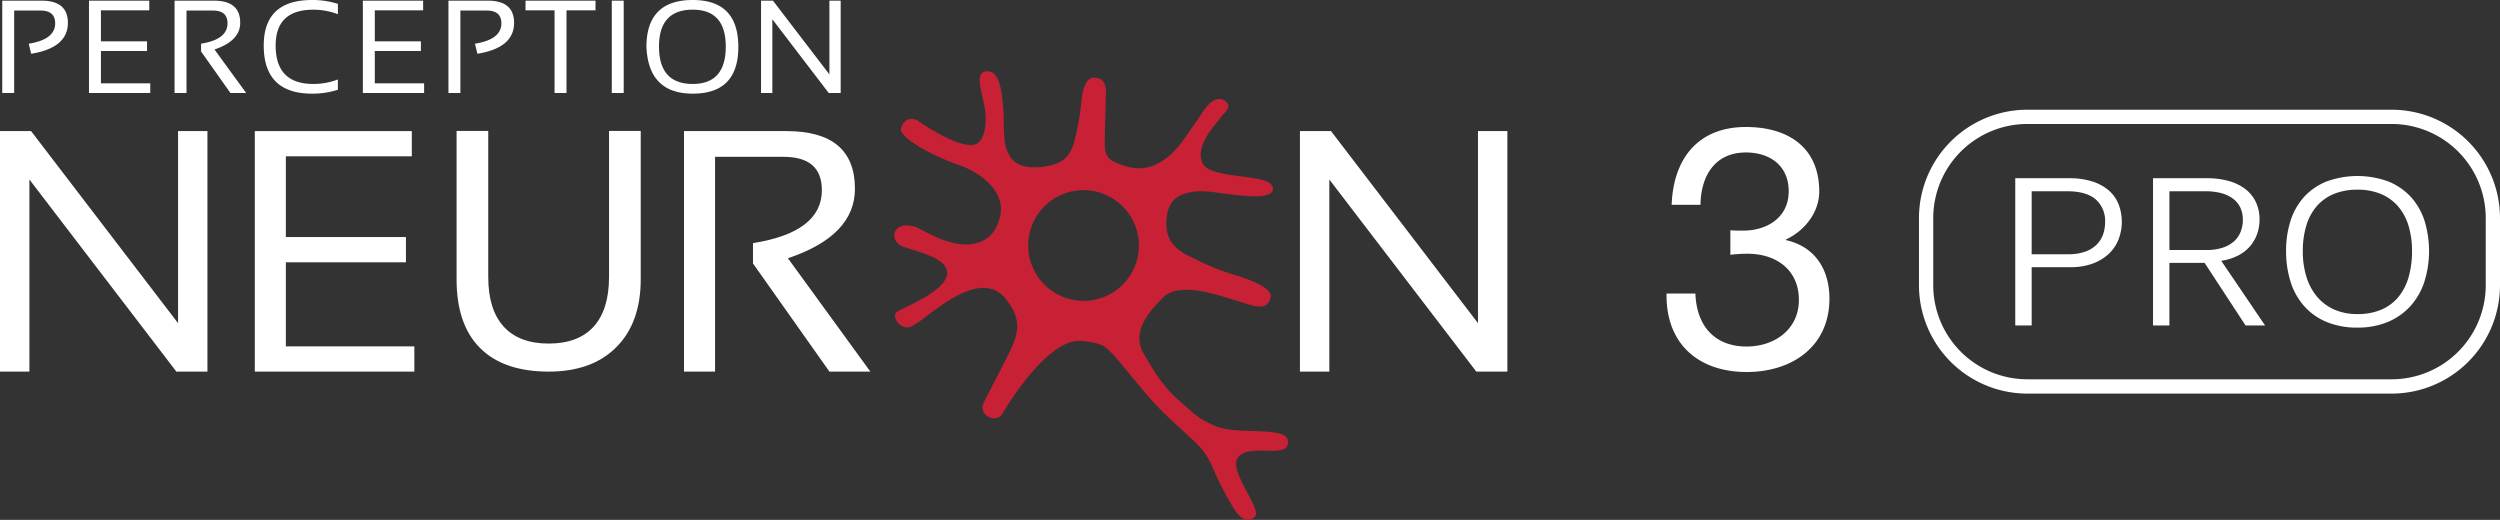
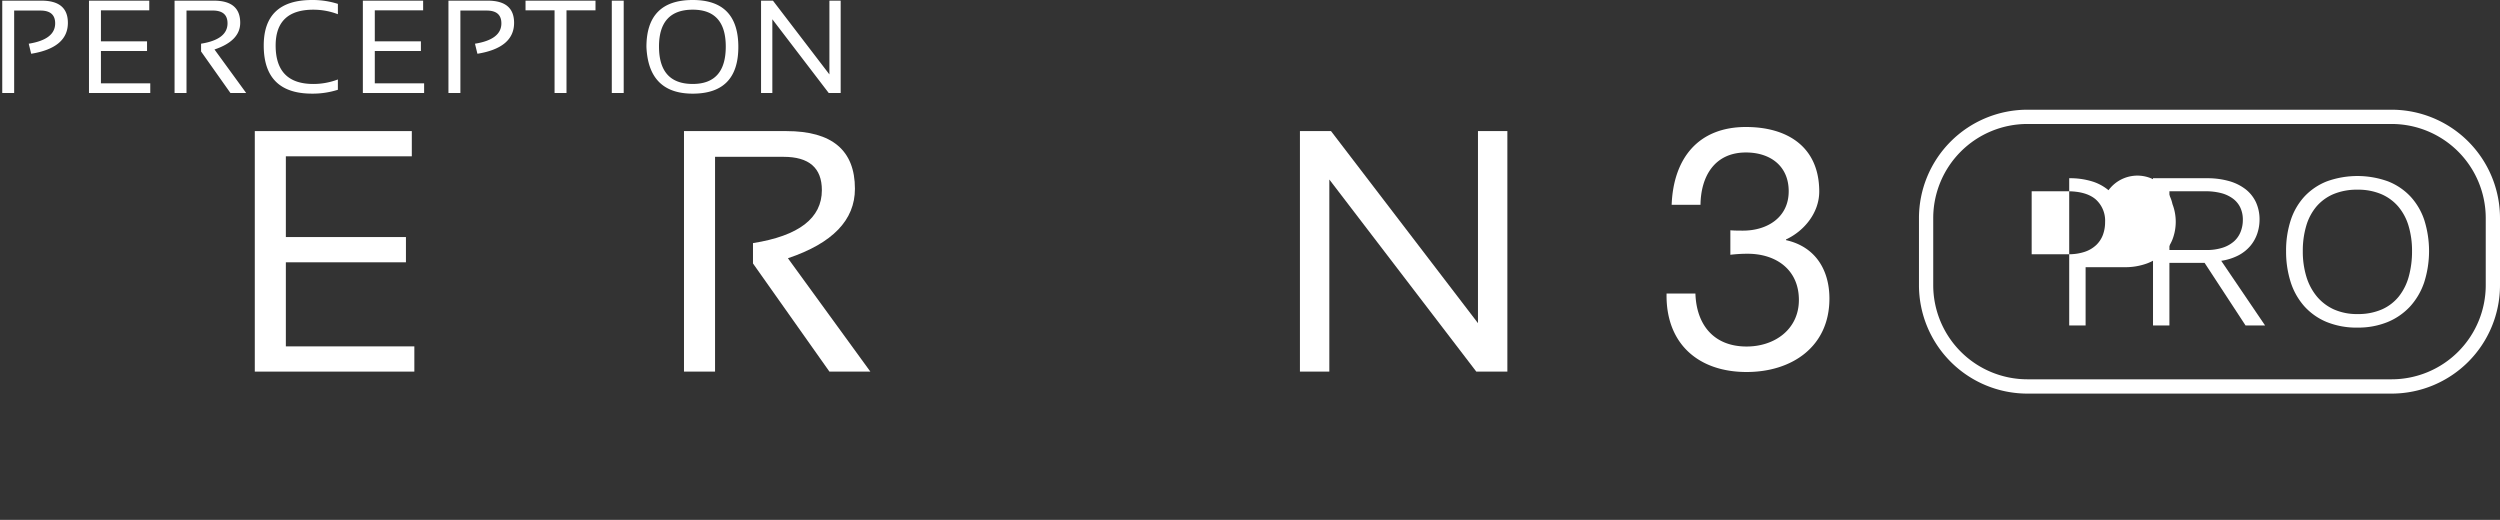
<svg xmlns="http://www.w3.org/2000/svg" width="630" height="131" viewBox="0 0 630 131">
  <rect x="0" y="0" width="630" height="131" fill="#333333" stroke="none" />
  <defs>
    <style>.a{fill:#c82136;}.b{fill:#fff;}</style>
  </defs>
  <g transform="translate(-767.734 -771.718)">
    <g transform="translate(767.734 771.718)">
      <g transform="translate(0 0)">
        <g transform="translate(225.356 17.96)">
-           <path class="a" d="M1055.642,877.658c-4.694-1.915-5.62-3.228-9.577-6.68-4.785-4.165-7.57-9.807-8.434-11.132-4.162-6.361,2.282-12.129,4.263-14.351,4.08-4.6,13.862-.99,18.474.382s7.98,3.06,8.968-.745c.363-1.426-1.787-3.353-8.687-5.531a59.516,59.516,0,0,1-10.58-4.222c-3.011-1.412-6.926-3.28-7.019-8.526-.107-5.91,2.744-7.54,6.026-8.2,3.987-.818,7.288.506,14.849.987,5.467.344,6.645-1.187,5.677-2.752-1.786-2.905-15.427-1.529-17.408-5.5-2.185-4.37,3.573-10.166,4.372-11.375.716-1.1,3.874-3.2.758-4.655-2.329-1.095-4.653,2.244-5.82,4.119-1.484,2.376-.727,1.005-3.486,5.065-4.644,6.828-9.742,9.212-15.085,7.587-4.131-1.249-5.4-2.1-5.421-5.636-.015-1.782.236-9.535.312-12.924.061-2.653-1.08-3.534-2.385-3.75-1.644-.266-2.523.6-3.25,2.822-.758,2.353-.369,5.365-2.273,12.975-1.11,4.46-3.429,6.082-8.261,6.641-11.891,1.379-8.978-9.558-9.782-15.516-.277-2.075-.507-9.415-4.546-8.487-2.5.571-.8,5.047-.062,9.125.584,3.217.189,7.692-1.852,8.958-3.256,2.023-12.495-3.948-14.855-5.618-1.27-.906-3.486-.882-4.366,1.7-.9,2.666,9.751,7.73,13.754,9.061,7.422,2.469,12.367,7.523,11.266,12.911-1.591,7.809-8.026,8.087-12.516,6.882-4.248-1.146-7.912-3.634-9.085-3.958-5.81-1.6-6.577,3.734-2.856,5.064,3.68,1.317,10.293,2.681,10.98,6,1.024,4.9-11.108,9.3-12.613,10.443s.9,4.366,3,3.86c2-.477,4.816-3.371,9.838-6.582,7.545-4.831,12-3.906,14.66-.5,3.337,4.265,3.778,7.5,1.04,13.036-3.414,6.893-5.963,11.552-6.69,13.142-1.4,3.026,3.169,5.445,4.837,2.57,1.341-2.314,11.409-18.79,19.656-18.23a17.864,17.864,0,0,1,5.3,1.036c2.836,1.133,8.994,10.581,15.427,16.909,2.863,2.812,5.876,5.442,8.242,7.684,3.4,3.236,4.177,6.294,5.563,9.147,1.183,2.436,2.453,4.855,3.865,7.154,1.208,1.972,3.066,4.392,5.436,2.439,2.094-1.717-6.46-11.4-4.352-14.752,2.709-4.3,12.987.548,12.751-4.3C1073.5,877.413,1061.232,879.936,1055.642,877.658Zm-33.455-31.634a13.949,13.949,0,1,1,13.938-13.951A13.935,13.935,0,0,1,1022.188,846.024Z" transform="translate(-974.478 -788.169)" />
-         </g>
+           </g>
        <g transform="translate(0 32.994)">
-           <path class="b" d="M775.141,862.587V814.178l37.034,48.409h7.832V801.979H812.6v48.4l-37.035-48.4h-7.831v60.609Z" transform="translate(-767.734 -801.938)" />
          <path class="b" d="M1075.67,862.587V814.178l37.034,48.409h7.832V801.979h-7.407v48.4l-37.034-48.4h-7.832v60.609Z" transform="translate(-740.679 -801.938)" />
-           <path class="b" d="M919.695,839.335q0,10.922-6.138,17.089t-17.045,6.167q-11.355,0-17.291-5.926t-5.932-17.33V801.941h7.98v36.79q0,8.235,3.889,12.513t11.354,4.278q7.464,0,11.328-4.278t3.87-12.513v-36.79h7.985Z" transform="translate(-758.232 -801.941)" />
          <path class="b" d="M866.207,801.979v6.356H834.466v20.347h30.262v6.363H834.466v21.187h32.381v6.357H826.639V801.979Z" transform="translate(-762.431 -801.938)" />
          <path class="b" d="M933.69,862.587V808.464h17.266q9.65,0,9.653,8.391,0,10.6-17.358,13.354v5.128l19.262,27.251h10.314l-20.772-28.565q16.884-5.681,16.887-17.505,0-14.534-17.265-14.538H925.864v60.609Z" transform="translate(-753.498 -801.938)" />
        </g>
        <path class="b" d="M162.333,11.834Q162.333,0,174,0q11.494,0,11.493,11.834Q185.491,23.6,174,23.6,162.851,23.6,162.333,11.834Zm3.169-.1q0,9.423,8.5,9.422,8.325,0,8.324-9.422,0-9.3-8.324-9.294Q165.5,2.443,165.5,11.737Zm-99.609-.262Q65.892,0,78.075,0A21.076,21.076,0,0,1,84.58.977V3.583A17.323,17.323,0,0,0,78.4,2.443q-9.5,0-9.505,9.032,0,9.687,9.505,9.685a17.256,17.256,0,0,0,6.177-1.138v2.6a20.9,20.9,0,0,1-6.505.976Q65.9,23.6,65.892,11.475ZM208.273,23.438,194.063,4.852V23.438h-2.846V.166h3l14.225,18.586V.166h2.841V23.438Zm-54.668,0V.166h3V23.438Zm-14.424,0V2.607h-7.315V.166H149.5V2.607h-7.31V23.438Zm-26.741,0V.166h9.915q6.626,0,6.629,5.581,0,6.3-9.244,7.8l-.614-2.533c4.438-.713,6.654-2.417,6.654-5.132q0-3.225-3.7-3.222h-6.63V23.438Zm-21.569,0V.166h15.191V2.607H93.881v7.811H105.5v2.44H93.881V21H106.31v2.443Zm-33.369,0-7.4-10.465V11.009c4.443-.713,6.666-2.417,6.666-5.132,0-2.15-1.24-3.222-3.706-3.222h-6.63V23.438h-3.01V.166h9.915q6.635,0,6.629,5.581,0,4.545-6.481,6.723L61.47,23.438Zm-35.646,0V.166H37.048V2.607H24.866v7.811H36.485v2.44H24.866V21H37.3v2.443ZM0,23.438V.166H9.909q6.626,0,6.63,5.581,0,6.3-9.25,7.8l-.615-2.533c4.443-.713,6.66-2.417,6.66-5.132q0-3.225-3.7-3.222H3V23.438Z" transform="translate(0.568 0)" />
      </g>
      <g transform="translate(419.97 32.004)">
        <path class="b" d="M1169.1,827.062c1.111.088,2.138.088,3.163.088,6.155,0,11.54-3.339,11.54-9.932,0-6.336-4.614-9.764-10.773-9.764-7.952,0-11.371,6.08-11.455,13.188h-7.268c.427-11.561,6.585-19.609,18.723-19.609,10.517,0,18.469,5.052,18.469,16.268,0,5.309-3.762,9.933-8.379,12.073v.171c7.353,1.628,10.944,7.451,10.944,14.729,0,12.16-9.49,18.5-20.861,18.5-12.311,0-20.434-7.28-20.178-19.78h7.269c.255,7.877,4.616,13.357,12.909,13.357,7.1,0,13.167-4.366,13.167-11.73,0-7.62-5.73-11.647-12.911-11.647a36.114,36.114,0,0,0-4.359.259Z" transform="translate(-1153.019 -801.033)" />
      </g>
    </g>
    <g transform="translate(1251.314 799.366)">
      <path class="b" d="M1330.517,797.044h-91.863a27.33,27.33,0,0,0-27.279,27.32v16.9a27.331,27.331,0,0,0,27.279,27.32h91.863a27.331,27.331,0,0,0,27.278-27.32v-16.9A27.33,27.33,0,0,0,1330.517,797.044Zm23.685,44.215a23.732,23.732,0,0,1-23.685,23.721h-91.863a23.732,23.732,0,0,1-23.685-23.721v-16.9a23.73,23.73,0,0,1,23.685-23.72h91.863a23.731,23.731,0,0,1,23.685,23.72Z" transform="translate(-1211.375 -797.044)" />
-       <path class="b" d="M1257.138,815.883a11.887,11.887,0,0,0-4.154-2.231,18.982,18.982,0,0,0-5.753-.793h-13.593V849.97h4.133V835.276h9.8a15.833,15.833,0,0,0,5.643-.933,11.967,11.967,0,0,0,4.049-2.488,10.1,10.1,0,0,0,2.418-3.62,12.423,12.423,0,0,0-.026-8.868A9.029,9.029,0,0,0,1257.138,815.883Zm-19.367.264h9.017c3.15,0,5.546.688,7.122,2.045a7.177,7.177,0,0,1,2.365,5.724,9.163,9.163,0,0,1-.553,3.222,6.878,6.878,0,0,1-1.687,2.558,7.852,7.852,0,0,1-2.884,1.705,12.63,12.63,0,0,1-4.154.613h-9.226Z" transform="translate(-1209.371 -795.594)" />
+       <path class="b" d="M1257.138,815.883a11.887,11.887,0,0,0-4.154-2.231,18.982,18.982,0,0,0-5.753-.793V849.97h4.133V835.276h9.8a15.833,15.833,0,0,0,5.643-.933,11.967,11.967,0,0,0,4.049-2.488,10.1,10.1,0,0,0,2.418-3.62,12.423,12.423,0,0,0-.026-8.868A9.029,9.029,0,0,0,1257.138,815.883Zm-19.367.264h9.017c3.15,0,5.546.688,7.122,2.045a7.177,7.177,0,0,1,2.365,5.724,9.163,9.163,0,0,1-.553,3.222,6.878,6.878,0,0,1-1.687,2.558,7.852,7.852,0,0,1-2.884,1.705,12.63,12.63,0,0,1-4.154.613h-9.226Z" transform="translate(-1209.371 -795.594)" />
      <path class="b" d="M1286.938,832.333a10.018,10.018,0,0,0,3.066-2.415,9.628,9.628,0,0,0,1.758-3.135,10.916,10.916,0,0,0,.568-3.449,10.348,10.348,0,0,0-.913-4.431,9,9,0,0,0-2.621-3.278,12.233,12.233,0,0,0-4.166-2.05,19.953,19.953,0,0,0-5.554-.716h-13.594V849.97h4.132V834.187h8.866l10.328,15.783h4.92l-11.055-16.3A13.817,13.817,0,0,0,1286.938,832.333Zm-17.323-16.186h9.123a15.3,15.3,0,0,1,3.928.465,8.632,8.632,0,0,1,2.952,1.383,6.04,6.04,0,0,1,1.863,2.256,7.164,7.164,0,0,1,.64,3.108,8.113,8.113,0,0,1-.552,2.978,6.383,6.383,0,0,1-1.648,2.406,8.022,8.022,0,0,1-2.847,1.607,12.907,12.907,0,0,1-4.154.6h-9.3Z" transform="translate(-1206.504 -795.594)" />
      <path class="b" d="M1327.613,817.536a15.593,15.593,0,0,0-5.669-3.835,22.714,22.714,0,0,0-15.4-.013,15.527,15.527,0,0,0-5.644,3.8,16.283,16.283,0,0,0-3.472,5.965,24.561,24.561,0,0,0-1.18,7.833,25.323,25.323,0,0,0,1.128,7.706,16.955,16.955,0,0,0,3.391,6.1,15.617,15.617,0,0,0,5.631,4.014,19.9,19.9,0,0,0,7.85,1.442,19.584,19.584,0,0,0,7.563-1.392,16.041,16.041,0,0,0,5.668-3.909,17.143,17.143,0,0,0,3.563-6.077,26.023,26.023,0,0,0,.052-15.671A16.419,16.419,0,0,0,1327.613,817.536Zm-13.361,29.6a14.246,14.246,0,0,1-5.942-1.166A12.1,12.1,0,0,1,1304,842.7a14.334,14.334,0,0,1-2.647-5.009,21.79,21.79,0,0,1-.894-6.407,22.173,22.173,0,0,1,.868-6.382,13.391,13.391,0,0,1,2.593-4.892,11.637,11.637,0,0,1,4.306-3.117,15.28,15.28,0,0,1,6.023-1.1,14.963,14.963,0,0,1,5.932,1.1,11.739,11.739,0,0,1,4.306,3.118,13.448,13.448,0,0,1,2.622,4.891,21.9,21.9,0,0,1,.878,6.382,23.753,23.753,0,0,1-.816,6.373,14.067,14.067,0,0,1-2.493,5.02,11.393,11.393,0,0,1-4.265,3.278A14.853,14.853,0,0,1,1314.252,847.134Z" transform="translate(-1203.734 -795.641)" />
    </g>
  </g>
</svg>